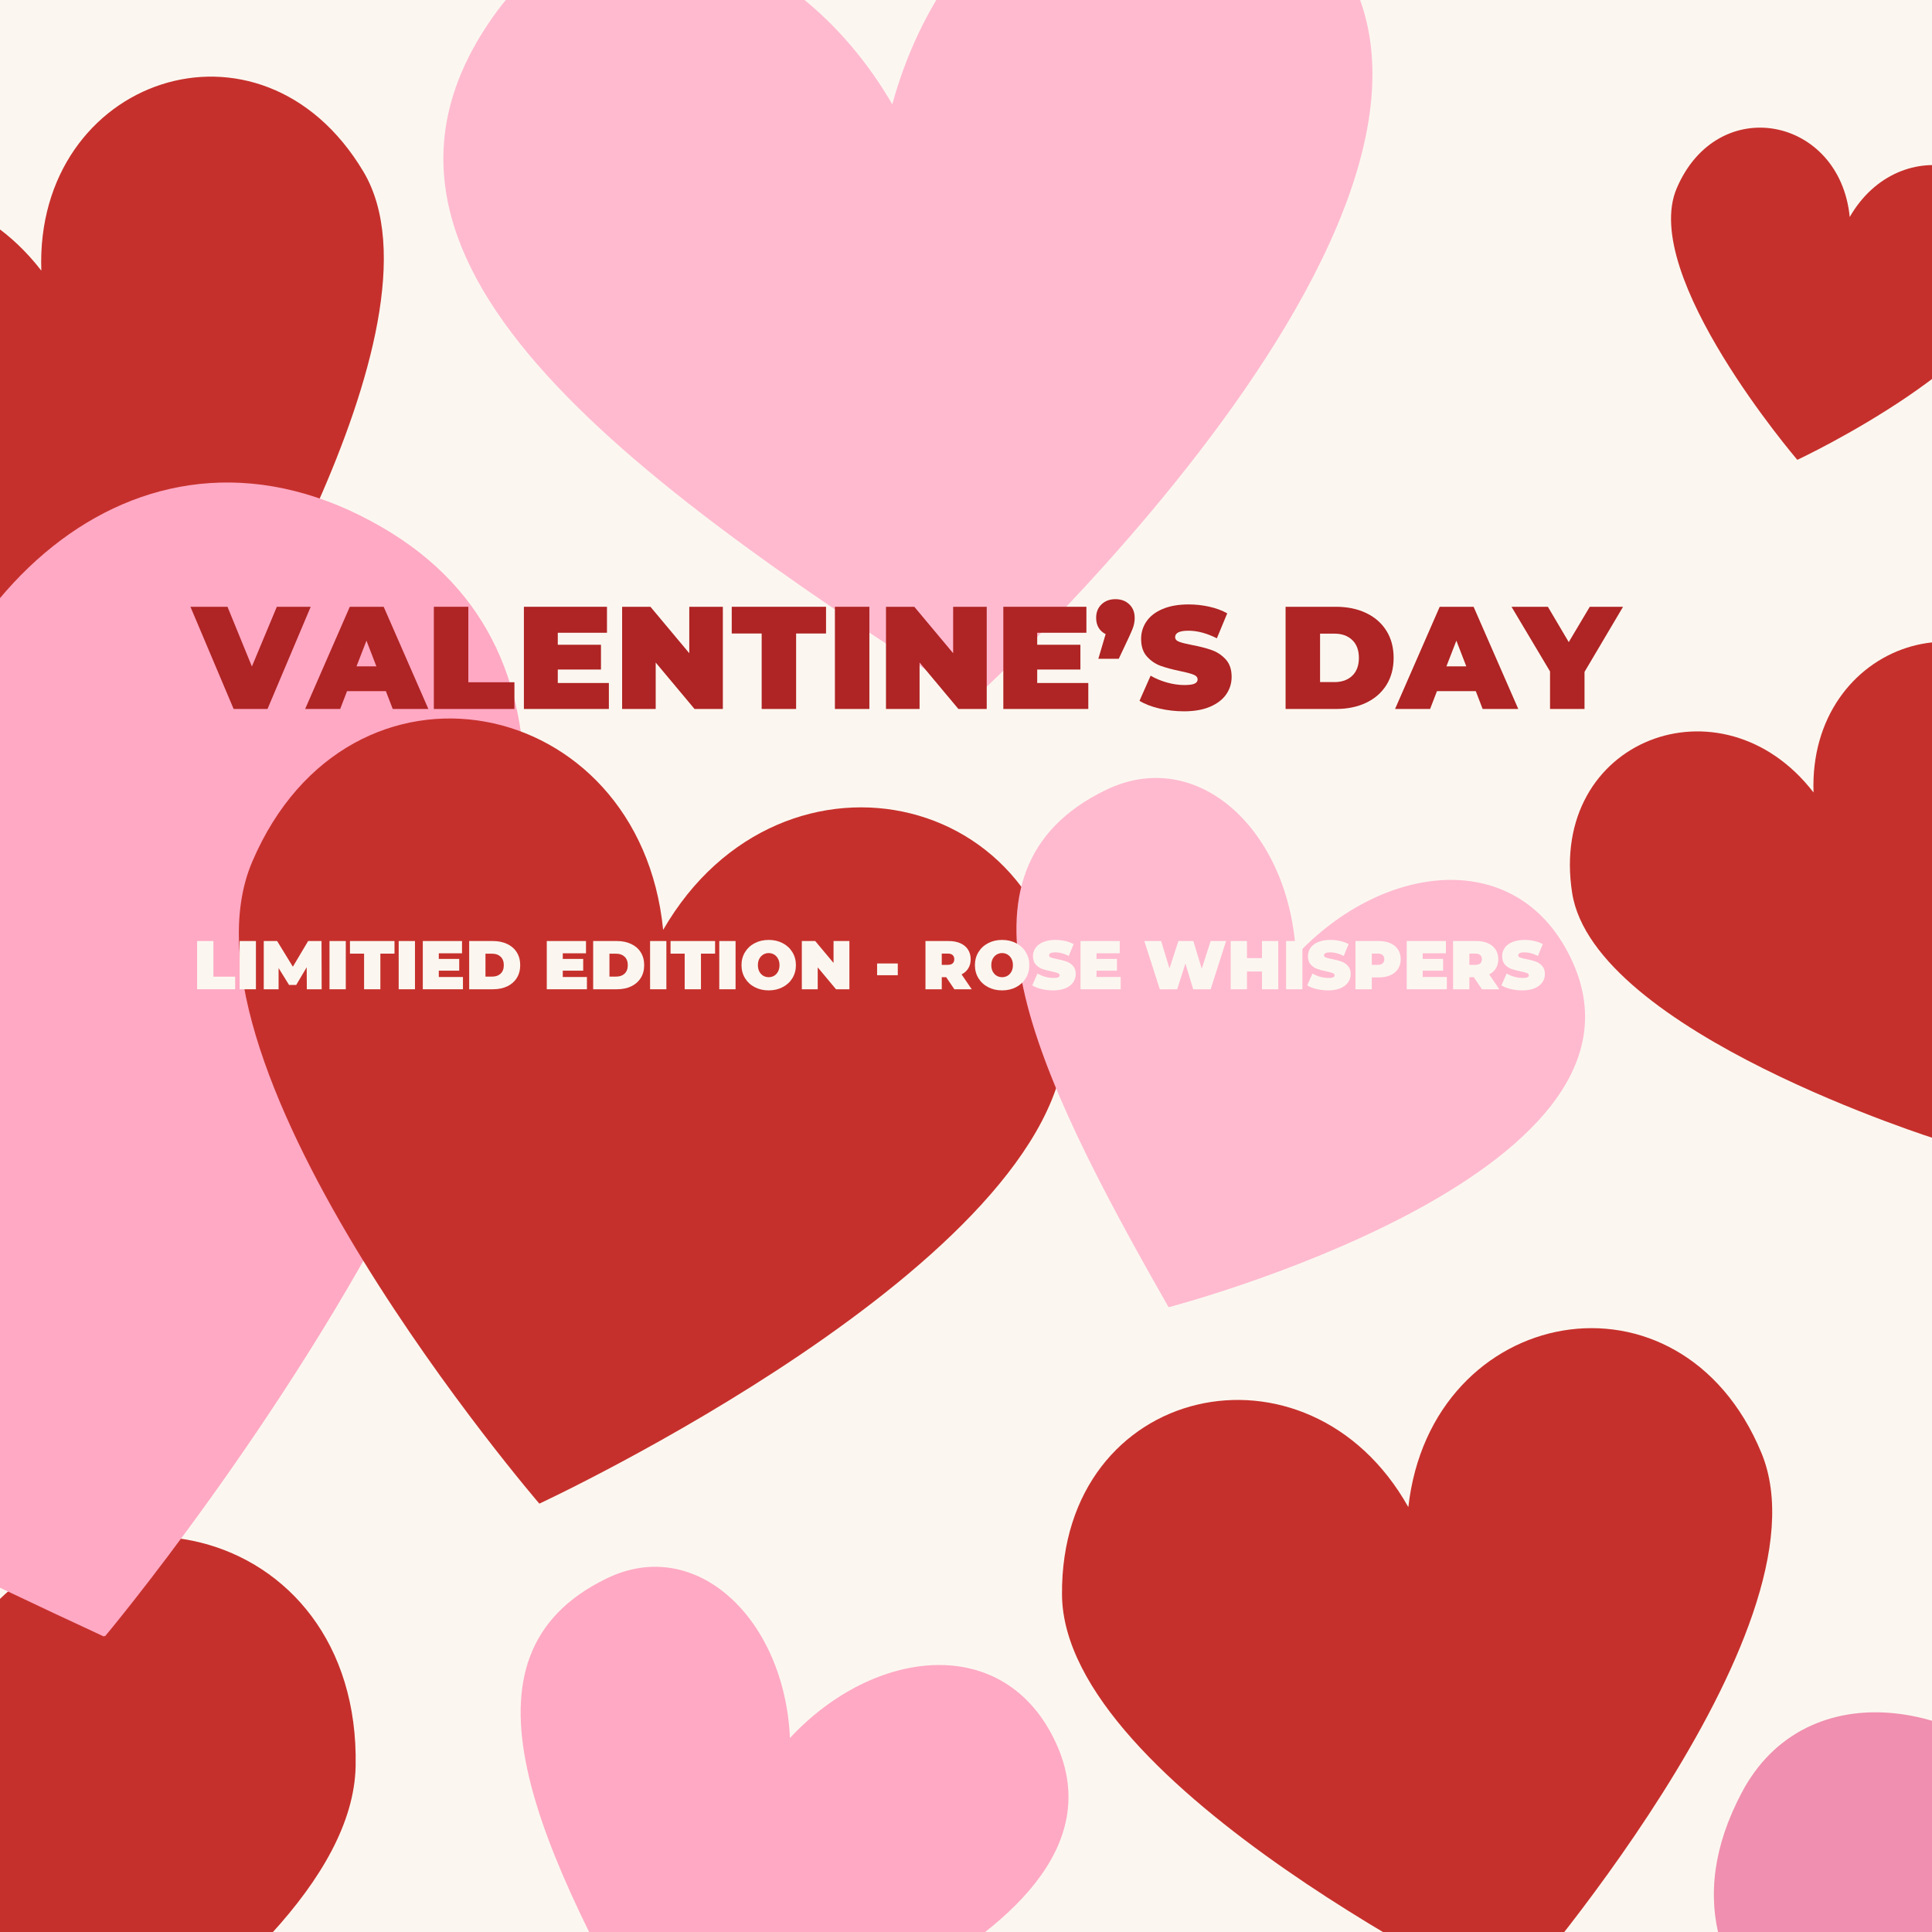
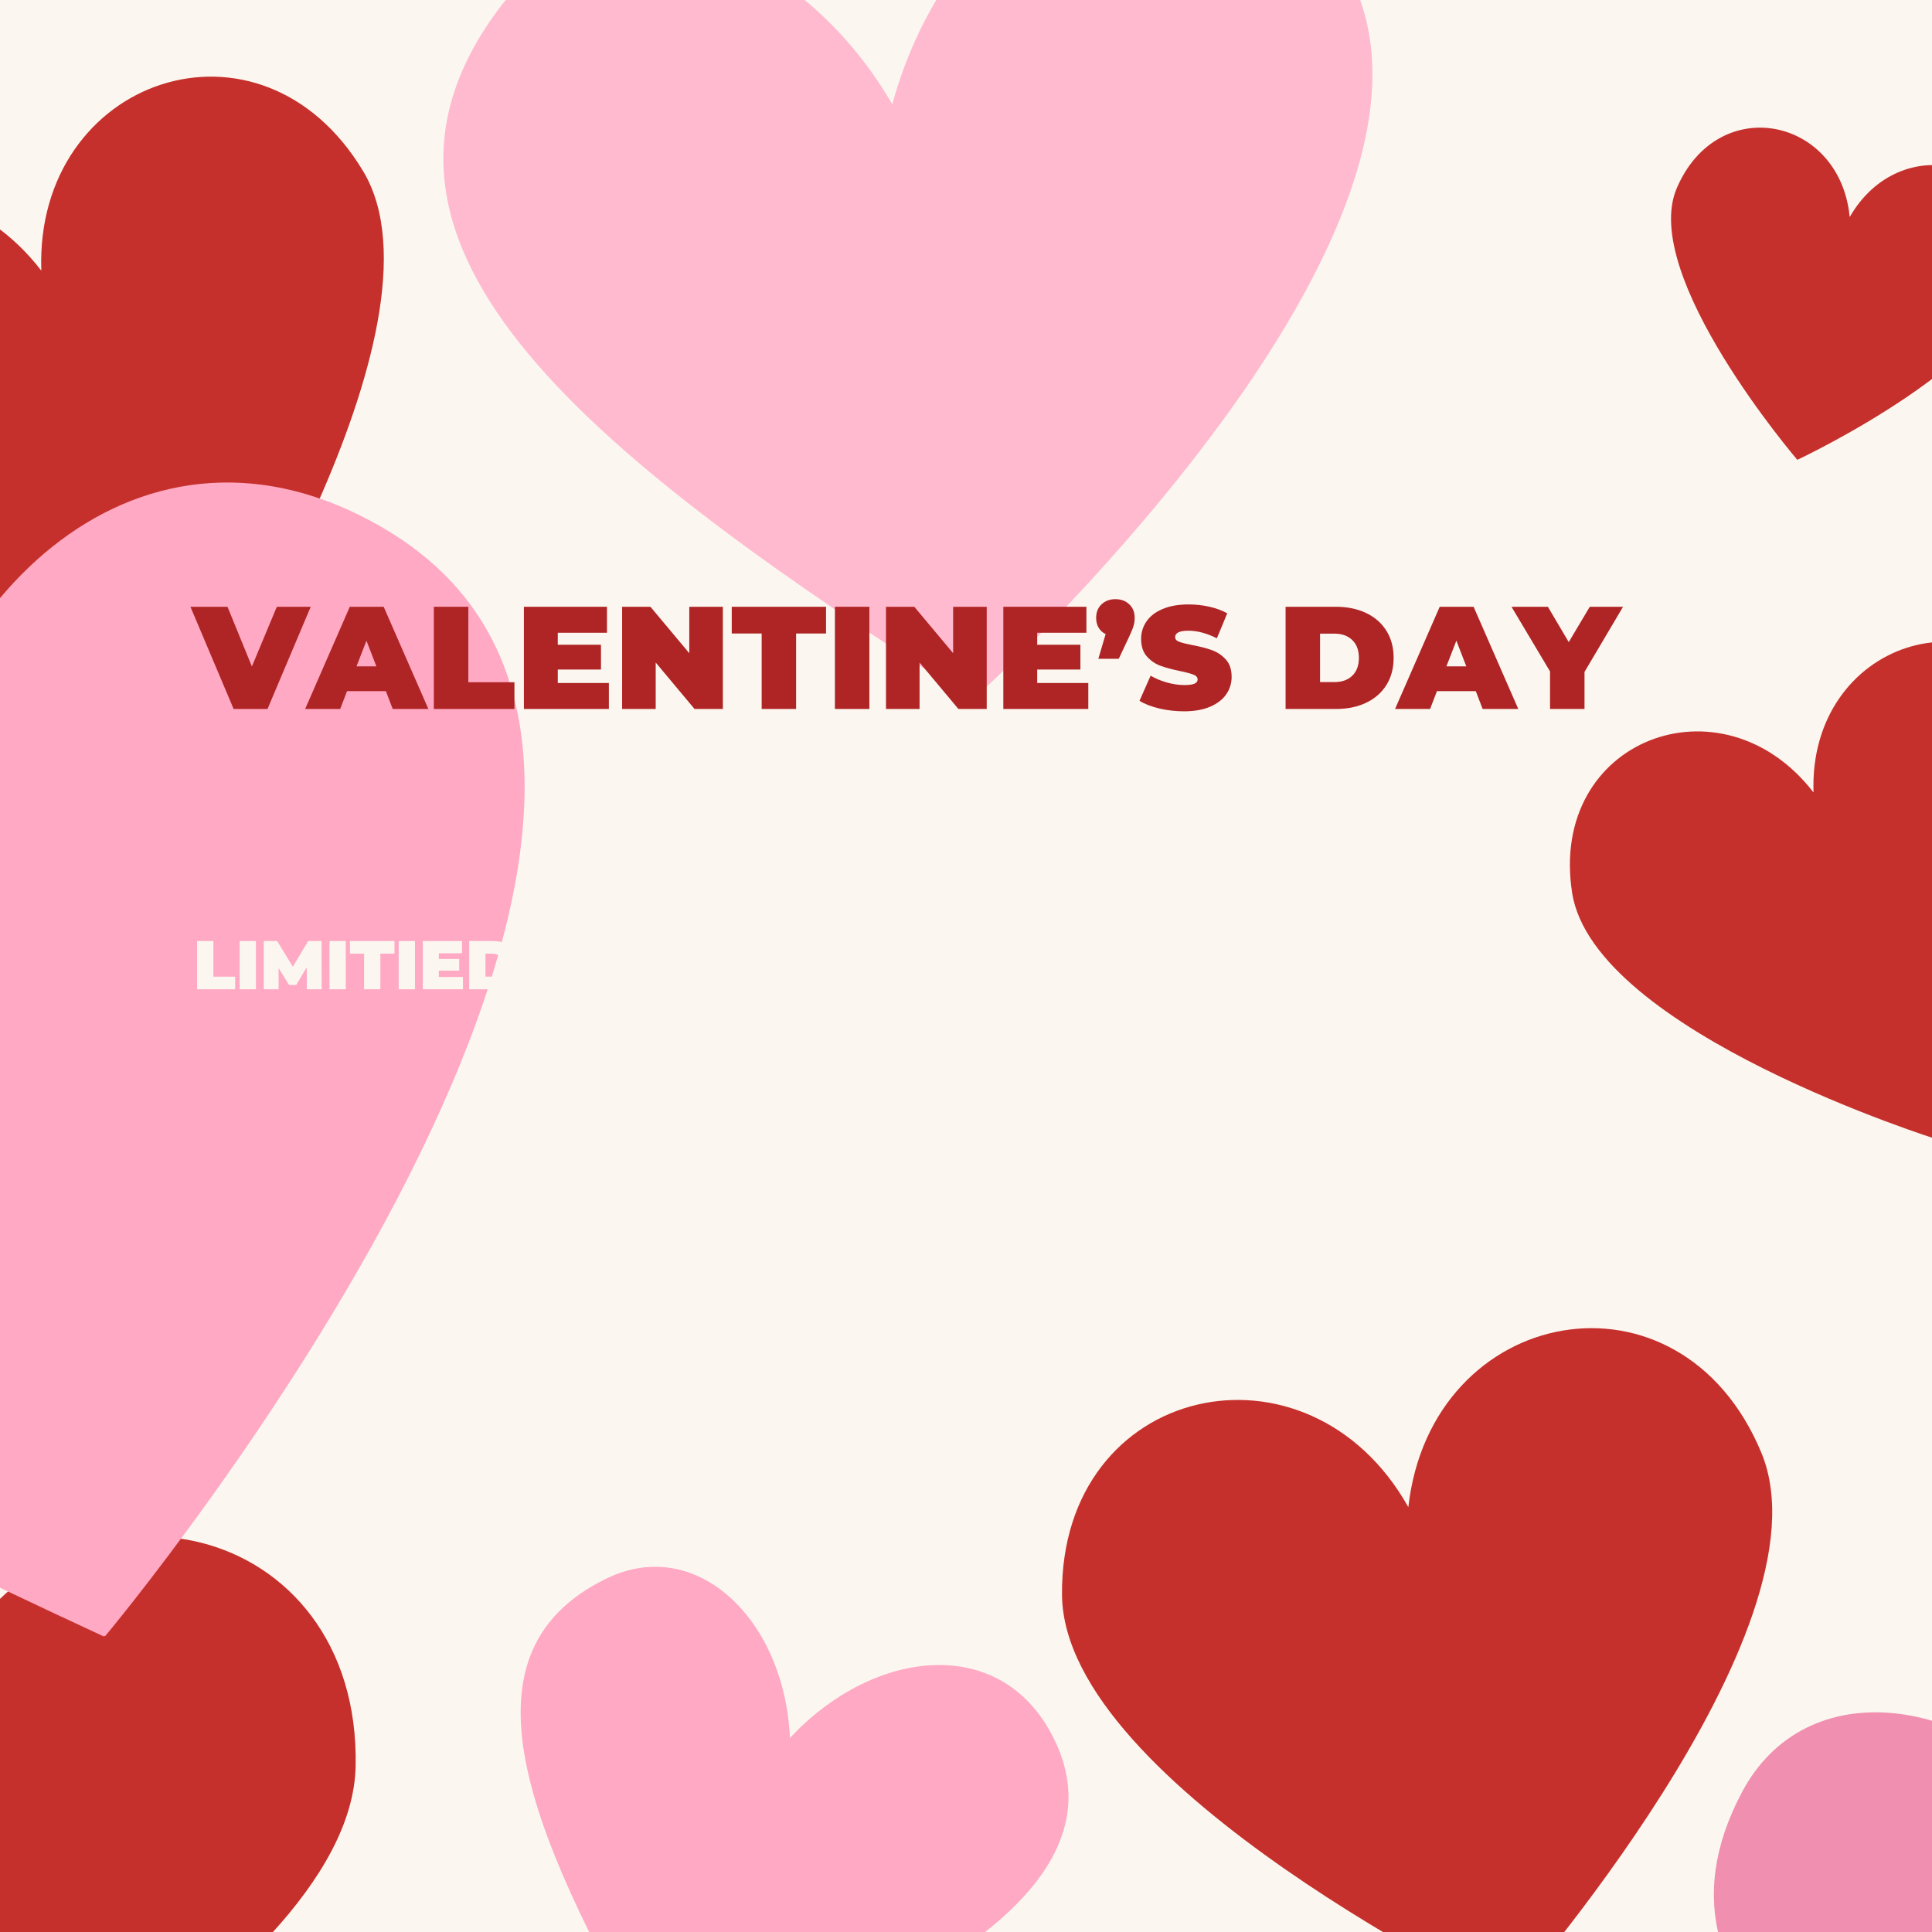
<svg xmlns="http://www.w3.org/2000/svg" width="1080" zoomAndPan="magnify" viewBox="0 0 810 810" height="1080" preserveAspectRatio="xMidYMid meet" version="1.0">
  <defs>
    <g />
    <clipPath id="364140f5b5">
      <path d="M 0 32 L 161 32 L 161 301 L 0 301 Z M 0 32 " clip-rule="nonzero" />
    </clipPath>
    <clipPath id="a87232e410">
      <path d="M -155.367 93.602 L 137.41 -12.035 L 231.336 248.285 L -61.438 353.922 Z M -155.367 93.602 " clip-rule="nonzero" />
    </clipPath>
    <clipPath id="c8a0ec8bf2">
      <path d="M -155.367 93.602 L 137.41 -12.035 L 231.336 248.285 L -61.438 353.922 Z M -155.367 93.602 " clip-rule="nonzero" />
    </clipPath>
    <clipPath id="ccbd846621">
      <path d="M -155.367 93.602 L 137.41 -12.035 L 231.336 248.285 L -61.438 353.922 Z M -155.367 93.602 " clip-rule="nonzero" />
    </clipPath>
    <clipPath id="3fbe2a61cc">
      <path d="M 445 556 L 744 556 L 744 810 L 445 810 Z M 445 556 " clip-rule="nonzero" />
    </clipPath>
    <clipPath id="6811b9f3bb">
      <path d="M 412.402 584.383 L 735.828 518.848 L 794.066 806.254 L 470.641 871.793 Z M 412.402 584.383 " clip-rule="nonzero" />
    </clipPath>
    <clipPath id="46f838338d">
      <path d="M 412.402 584.383 L 735.828 518.848 L 794.066 806.254 L 470.641 871.793 Z M 412.402 584.383 " clip-rule="nonzero" />
    </clipPath>
    <clipPath id="8a1659cd7d">
      <path d="M 412.402 584.383 L 735.828 518.848 L 794.066 806.254 L 470.641 871.793 Z M 412.402 584.383 " clip-rule="nonzero" />
    </clipPath>
    <clipPath id="f14b14a9dc">
      <path d="M 0 606 L 150 606 L 150 810 L 0 810 Z M 0 606 " clip-rule="nonzero" />
    </clipPath>
    <clipPath id="ade9dfdea2">
      <path d="M -187.648 561.594 L 188.445 642.742 L 116.312 977.051 L -259.785 895.898 Z M -187.648 561.594 " clip-rule="nonzero" />
    </clipPath>
    <clipPath id="6eb5743233">
      <path d="M -124.602 575.195 L 188.445 642.742 L 145.574 841.422 L -167.469 773.875 Z M -124.602 575.195 " clip-rule="nonzero" />
    </clipPath>
    <clipPath id="326650f006">
      <path d="M -187.625 561.598 L 188.469 642.746 L 116.336 977.055 L -259.762 895.902 Z M -187.625 561.598 " clip-rule="nonzero" />
    </clipPath>
    <clipPath id="59740762b0">
      <path d="M 0 202 L 220 202 L 220 687 L 0 687 Z M 0 202 " clip-rule="nonzero" />
    </clipPath>
    <clipPath id="d6064b9ebc">
      <path d="M -404.445 283.273 L 286.992 105.207 L 412.125 591.102 L -279.312 769.172 Z M -404.445 283.273 " clip-rule="nonzero" />
    </clipPath>
    <clipPath id="2a722499d3">
      <path d="M -404.445 283.273 L 286.992 105.207 L 412.125 591.102 L -279.312 769.172 Z M -404.445 283.273 " clip-rule="nonzero" />
    </clipPath>
    <clipPath id="b3d8f65072">
      <path d="M 100 301 L 447 301 L 447 631 L 100 631 Z M 100 301 " clip-rule="nonzero" />
    </clipPath>
    <clipPath id="38d2017d6e">
      <path d="M 110.043 255.895 L 486.137 337.043 L 414.004 671.352 L 37.91 590.199 Z M 110.043 255.895 " clip-rule="nonzero" />
    </clipPath>
    <clipPath id="9347047224">
-       <path d="M 110.043 255.895 L 486.137 337.043 L 414.004 671.352 L 37.91 590.199 Z M 110.043 255.895 " clip-rule="nonzero" />
-     </clipPath>
+       </clipPath>
    <clipPath id="960bf5cd2a">
      <path d="M 110.043 255.895 L 486.137 337.043 L 414.004 671.352 L 37.91 590.199 Z M 110.043 255.895 " clip-rule="nonzero" />
    </clipPath>
    <clipPath id="fa744c1028">
      <path d="M 718 664 L 810 664 L 810 810 L 718 810 Z M 718 664 " clip-rule="nonzero" />
    </clipPath>
    <clipPath id="ddf2f10e68">
      <path d="M 648.57 718.699 L 1072.395 602.371 L 1154.184 900.348 L 730.359 1016.68 Z M 648.57 718.699 " clip-rule="nonzero" />
    </clipPath>
    <clipPath id="5ffaad63ca">
      <path d="M 648.57 718.699 L 982.711 626.984 L 1017.453 753.555 L 683.309 845.266 Z M 648.57 718.699 " clip-rule="nonzero" />
    </clipPath>
    <clipPath id="e6198ba565">
      <path d="M 648.57 718.699 L 1072.395 602.371 L 1154.184 900.348 L 730.359 1016.68 Z M 648.57 718.699 " clip-rule="nonzero" />
    </clipPath>
    <clipPath id="59658c2b77">
      <path d="M 185 0 L 576 0 L 576 294 L 185 294 Z M 185 0 " clip-rule="nonzero" />
    </clipPath>
    <clipPath id="6bc09303d9">
      <path d="M 116.832 -50.273 L 646.508 -111.918 L 689.859 260.57 L 160.184 322.215 Z M 116.832 -50.273 " clip-rule="nonzero" />
    </clipPath>
    <clipPath id="b8340ab46d">
      <path d="M 116.832 -50.273 L 646.508 -111.918 L 689.859 260.57 L 160.184 322.215 Z M 116.832 -50.273 " clip-rule="nonzero" />
    </clipPath>
    <clipPath id="9efe936bf1">
      <path d="M 426 326 L 665 326 L 665 549 L 426 549 Z M 426 326 " clip-rule="nonzero" />
    </clipPath>
    <clipPath id="de8f404e30">
      <path d="M 428.555 274.719 L 738.848 393.496 L 655.465 611.332 L 345.172 492.555 Z M 428.555 274.719 " clip-rule="nonzero" />
    </clipPath>
    <clipPath id="d9ec183325">
      <path d="M 428.555 274.719 L 738.848 393.496 L 655.465 611.332 L 345.172 492.555 Z M 428.555 274.719 " clip-rule="nonzero" />
    </clipPath>
    <clipPath id="57e3511d11">
      <path d="M 218 656 L 448 656 L 448 810 L 218 810 Z M 218 656 " clip-rule="nonzero" />
    </clipPath>
    <clipPath id="3f7aa80e28">
      <path d="M 220.609 607.332 L 518.996 721.547 L 438.562 931.68 L 140.176 817.461 Z M 220.609 607.332 " clip-rule="nonzero" />
    </clipPath>
    <clipPath id="2b8e13c0cc">
      <path d="M 220.609 607.332 L 518.996 721.547 L 438.562 931.68 L 140.176 817.461 Z M 220.609 607.332 " clip-rule="nonzero" />
    </clipPath>
    <clipPath id="dc74ca2a29">
      <path d="M 700 53 L 810 53 L 810 193 L 700 193 Z M 700 53 " clip-rule="nonzero" />
    </clipPath>
    <clipPath id="9025733651">
      <path d="M 704.816 34.367 L 863.172 68.535 L 832.645 210.031 L 674.289 175.863 Z M 704.816 34.367 " clip-rule="nonzero" />
    </clipPath>
    <clipPath id="50e6c76911">
      <path d="M 704.816 34.367 L 863.172 68.535 L 832.645 210.031 L 674.289 175.863 Z M 704.816 34.367 " clip-rule="nonzero" />
    </clipPath>
    <clipPath id="cc7829f646">
      <path d="M 704.816 34.367 L 863.172 68.535 L 832.645 210.031 L 674.289 175.863 Z M 704.816 34.367 " clip-rule="nonzero" />
    </clipPath>
    <clipPath id="fa930a2667">
      <path d="M 658 269 L 810 269 L 810 478 L 658 478 Z M 658 269 " clip-rule="nonzero" />
    </clipPath>
    <clipPath id="f95dcf0cac">
      <path d="M 626.293 316.695 L 853.457 234.73 L 926.512 437.203 L 699.348 519.168 Z M 626.293 316.695 " clip-rule="nonzero" />
    </clipPath>
    <clipPath id="cd9da7c654">
      <path d="M 626.293 316.695 L 853.457 234.73 L 926.512 437.203 L 699.348 519.168 Z M 626.293 316.695 " clip-rule="nonzero" />
    </clipPath>
    <clipPath id="dfebe8c87f">
      <path d="M 626.293 316.695 L 853.457 234.73 L 926.512 437.203 L 699.348 519.168 Z M 626.293 316.695 " clip-rule="nonzero" />
    </clipPath>
  </defs>
  <rect x="-81" width="972" fill="#ffffff" y="-81" height="972" fill-opacity="1" />
  <rect x="-81" width="972" fill="#ffc5d8" y="-81" height="972" fill-opacity="1" />
  <rect x="-81" width="972" fill="#fbf7f0" y="-81" height="972" fill-opacity="1" />
  <g clip-path="url(#364140f5b5)">
    <g clip-path="url(#a87232e410)">
      <g clip-path="url(#c8a0ec8bf2)">
        <g clip-path="url(#ccbd846621)">
          <path fill="#c6302c" d="M 152.332 71.91 C 109.352 -0.043 14.492 32.723 17.32 113.465 C -32.055 49.52 -125.984 84.871 -113.117 167.691 C -101.449 242.832 84.91 300.781 84.91 300.781 C 84.91 300.781 191.328 137.191 152.332 71.91 Z M 152.332 71.91 " fill-opacity="1" fill-rule="nonzero" />
        </g>
      </g>
    </g>
  </g>
  <g clip-path="url(#3fbe2a61cc)">
    <g clip-path="url(#6811b9f3bb)">
      <g clip-path="url(#46f838338d)">
        <g clip-path="url(#8a1659cd7d)">
          <path fill="#c6302c" d="M 738.492 609.156 C 704.543 527.09 599.98 546.789 590.453 631.871 C 548.559 557.211 444.57 579.77 445.25 668.578 C 445.863 749.152 632.359 838.68 632.359 838.68 C 632.359 838.68 769.293 683.613 738.492 609.156 Z M 738.492 609.156 " fill-opacity="1" fill-rule="nonzero" />
        </g>
      </g>
    </g>
  </g>
  <g clip-path="url(#f14b14a9dc)">
    <g clip-path="url(#ade9dfdea2)">
      <g clip-path="url(#6eb5743233)">
        <g clip-path="url(#326650f006)">
          <path fill="#c6302c" d="M 149.102 740.488 C 151.199 636.934 30.305 609.109 -19.641 695.562 C -29.492 596.211 -151.109 571.707 -191.895 666.91 C -228.898 753.285 -71.543 936.109 -71.543 936.109 C -71.543 936.109 147.195 834.438 149.102 740.488 Z M 149.102 740.488 " fill-opacity="1" fill-rule="nonzero" />
        </g>
      </g>
    </g>
  </g>
  <g clip-path="url(#59740762b0)">
    <g clip-path="url(#d6064b9ebc)">
      <g clip-path="url(#2a722499d3)">
        <path fill="#ffa9c4" d="M -46.164 361.176 C -31.105 246.562 60.93 163.426 160.152 221.059 C 344.473 327.816 43.844 686.25 43.844 686.25 C -183.008 581.117 -352.562 484.547 -272.637 338.805 C -227.871 256.996 -114.93 273.137 -46.164 361.176 Z M -46.164 361.176 " fill-opacity="1" fill-rule="nonzero" />
      </g>
    </g>
  </g>
  <g clip-path="url(#b3d8f65072)">
    <g clip-path="url(#38d2017d6e)">
      <g clip-path="url(#9347047224)">
        <g clip-path="url(#960bf5cd2a)">
          <path fill="#c6302c" d="M 446.77 434.785 C 448.867 331.23 327.973 303.406 278.027 389.859 C 268.176 290.508 146.562 266.004 105.777 361.207 C 68.77 447.582 226.125 630.406 226.125 630.406 C 226.125 630.406 444.867 528.734 446.77 434.785 Z M 446.77 434.785 " fill-opacity="1" fill-rule="nonzero" />
        </g>
      </g>
    </g>
  </g>
  <g clip-path="url(#fa744c1028)">
    <g clip-path="url(#ddf2f10e68)">
      <g clip-path="url(#5ffaad63ca)">
        <g clip-path="url(#e6198ba565)">
          <path fill="#f08faf" d="M 869.785 763.16 C 877.93 692.48 933.746 640.426 995.359 674.93 C 1109.816 738.84 928.34 962.336 928.34 962.336 C 787.734 899.84 682.465 842.059 730.219 751.59 C 756.965 700.812 826.613 709.648 869.785 763.16 Z M 869.785 763.16 " fill-opacity="1" fill-rule="nonzero" />
        </g>
      </g>
    </g>
  </g>
  <g clip-path="url(#59658c2b77)">
    <g clip-path="url(#6bc09303d9)">
      <g clip-path="url(#b8340ab46d)">
        <path fill="#ffbad0" d="M 374.102 43.723 C 396.875 -39.578 473.422 -91.773 541.016 -39.051 C 666.605 58.656 407.746 293.449 407.746 293.449 C 250.512 192.629 134.816 103.957 208.754 4.199 C 250.184 -51.809 332.137 -28.41 374.102 43.723 Z M 374.102 43.723 " fill-opacity="1" fill-rule="nonzero" />
      </g>
    </g>
  </g>
  <g clip-path="url(#9efe936bf1)">
    <g clip-path="url(#de8f404e30)">
      <g clip-path="url(#d9ec183325)">
-         <path fill="#ffbad0" d="M 543.34 400.668 C 579.895 361.293 637.145 354.562 659.227 403.105 C 700.332 493.168 489.953 548.062 489.953 548.062 C 432.293 447.172 394.043 364.945 463.551 331.238 C 502.531 312.289 540.98 348.801 543.34 400.668 Z M 543.34 400.668 " fill-opacity="1" fill-rule="nonzero" />
-       </g>
+         </g>
    </g>
  </g>
  <g clip-path="url(#57e3511d11)">
    <g clip-path="url(#3f7aa80e28)">
      <g clip-path="url(#2b8e13c0cc)">
        <path fill="#ffa9c4" d="M 331.191 728.668 C 366.41 690.734 421.562 684.254 442.836 731.02 C 482.438 817.781 279.758 870.668 279.758 870.668 C 224.211 773.469 187.359 694.254 254.324 661.777 C 291.879 643.523 328.918 678.699 331.191 728.668 Z M 331.191 728.668 " fill-opacity="1" fill-rule="nonzero" />
      </g>
    </g>
  </g>
  <g clip-path="url(#dc74ca2a29)">
    <g clip-path="url(#9025733651)">
      <g clip-path="url(#50e6c76911)">
        <g clip-path="url(#cc7829f646)">
          <path fill="#c6302c" d="M 846.551 109.914 C 847.48 66.094 796.578 54.375 775.504 90.98 C 771.398 48.941 720.191 38.629 702.973 78.934 C 687.348 115.5 753.535 192.789 753.535 192.789 C 753.535 192.789 845.707 149.668 846.551 109.914 Z M 846.551 109.914 " fill-opacity="1" fill-rule="nonzero" />
        </g>
      </g>
    </g>
  </g>
  <g fill="#af2424" fill-opacity="1">
    <g transform="translate(81, 297.239)">
      <g>
        <path d="M 49.266 -42.844 L 31.156 0 L 16.953 0 L -1.156 -42.844 L 14.375 -42.844 L 24.609 -17.812 L 35.062 -42.844 Z M 49.266 -42.844 " />
      </g>
    </g>
  </g>
  <g fill="#af2424" fill-opacity="1">
    <g transform="translate(129.094, 297.239)">
      <g>
        <path d="M 32.688 -7.469 L 16.406 -7.469 L 13.531 0 L -1.156 0 L 17.562 -42.844 L 31.766 -42.844 L 50.5 0 L 35.562 0 Z M 28.703 -17.875 L 24.547 -28.641 L 20.375 -17.875 Z M 28.703 -17.875 " />
      </g>
    </g>
  </g>
  <g fill="#af2424" fill-opacity="1">
    <g transform="translate(178.411, 297.239)">
      <g>
        <path d="M 3.484 -42.844 L 17.938 -42.844 L 17.938 -11.203 L 37.266 -11.203 L 37.266 0 L 3.484 0 Z M 3.484 -42.844 " />
      </g>
    </g>
  </g>
  <g fill="#af2424" fill-opacity="1">
    <g transform="translate(216.164, 297.239)">
      <g>
        <path d="M 39.109 -10.891 L 39.109 0 L 3.484 0 L 3.484 -42.844 L 38.312 -42.844 L 38.312 -31.953 L 17.688 -31.953 L 17.688 -26.922 L 35.797 -26.922 L 35.797 -16.531 L 17.688 -16.531 L 17.688 -10.891 Z M 39.109 -10.891 " />
      </g>
    </g>
  </g>
  <g fill="#af2424" fill-opacity="1">
    <g transform="translate(257.343, 297.239)">
      <g>
        <path d="M 45.719 -42.844 L 45.719 0 L 33.844 0 L 17.562 -19.469 L 17.562 0 L 3.484 0 L 3.484 -42.844 L 15.359 -42.844 L 31.641 -23.375 L 31.641 -42.844 Z M 45.719 -42.844 " />
      </g>
    </g>
  </g>
  <g fill="#af2424" fill-opacity="1">
    <g transform="translate(306.538, 297.239)">
      <g>
        <path d="M 12.797 -31.641 L 0.25 -31.641 L 0.25 -42.844 L 39.781 -42.844 L 39.781 -31.641 L 27.234 -31.641 L 27.234 0 L 12.797 0 Z M 12.797 -31.641 " />
      </g>
    </g>
  </g>
  <g fill="#af2424" fill-opacity="1">
    <g transform="translate(346.555, 297.239)">
      <g>
        <path d="M 3.484 -42.844 L 17.938 -42.844 L 17.938 0 L 3.484 0 Z M 3.484 -42.844 " />
      </g>
    </g>
  </g>
  <g fill="#af2424" fill-opacity="1">
    <g transform="translate(367.971, 297.239)">
      <g>
        <path d="M 45.719 -42.844 L 45.719 0 L 33.844 0 L 17.562 -19.469 L 17.562 0 L 3.484 0 L 3.484 -42.844 L 15.359 -42.844 L 31.641 -23.375 L 31.641 -42.844 Z M 45.719 -42.844 " />
      </g>
    </g>
  </g>
  <g fill="#af2424" fill-opacity="1">
    <g transform="translate(417.166, 297.239)">
      <g>
        <path d="M 39.109 -10.891 L 39.109 0 L 3.484 0 L 3.484 -42.844 L 38.312 -42.844 L 38.312 -31.953 L 17.688 -31.953 L 17.688 -26.922 L 35.797 -26.922 L 35.797 -16.531 L 17.688 -16.531 L 17.688 -10.891 Z M 39.109 -10.891 " />
      </g>
    </g>
  </g>
  <g fill="#af2424" fill-opacity="1">
    <g transform="translate(458.345, 297.239)">
      <g>
        <path d="M 9.297 -46.031 C 11.672 -46.031 13.609 -45.312 15.109 -43.875 C 16.617 -42.445 17.375 -40.551 17.375 -38.188 C 17.375 -37.125 17.234 -36.062 16.953 -35 C 16.672 -33.945 16.02 -32.336 15 -30.172 L 10.703 -21.047 L 2.141 -21.047 L 5.203 -31.391 C 3.941 -32.004 2.961 -32.891 2.266 -34.047 C 1.566 -35.211 1.219 -36.594 1.219 -38.188 C 1.219 -40.551 1.973 -42.445 3.484 -43.875 C 4.992 -45.312 6.93 -46.031 9.297 -46.031 Z M 9.297 -46.031 " />
      </g>
    </g>
  </g>
  <g fill="#af2424" fill-opacity="1">
    <g transform="translate(476.946, 297.239)">
      <g>
        <path d="M 19.469 0.984 C 15.914 0.984 12.457 0.586 9.094 -0.203 C 5.727 -1.004 2.961 -2.078 0.797 -3.422 L 5.453 -13.953 C 7.484 -12.766 9.766 -11.812 12.297 -11.094 C 14.828 -10.383 17.254 -10.031 19.578 -10.031 C 21.578 -10.031 23.004 -10.223 23.859 -10.609 C 24.723 -11.004 25.156 -11.586 25.156 -12.359 C 25.156 -13.254 24.594 -13.926 23.469 -14.375 C 22.344 -14.832 20.5 -15.328 17.938 -15.859 C 14.625 -16.547 11.863 -17.285 9.656 -18.078 C 7.457 -18.879 5.539 -20.188 3.906 -22 C 2.281 -23.812 1.469 -26.27 1.469 -29.375 C 1.469 -32.07 2.223 -34.52 3.734 -36.719 C 5.242 -38.926 7.5 -40.66 10.5 -41.922 C 13.5 -43.191 17.141 -43.828 21.422 -43.828 C 24.359 -43.828 27.242 -43.508 30.078 -42.875 C 32.91 -42.238 35.41 -41.312 37.578 -40.094 L 33.234 -29.625 C 29.023 -31.75 25.047 -32.812 21.297 -32.812 C 17.586 -32.812 15.734 -31.91 15.734 -30.109 C 15.734 -29.254 16.281 -28.613 17.375 -28.188 C 18.477 -27.758 20.297 -27.301 22.828 -26.812 C 26.086 -26.195 28.836 -25.488 31.078 -24.688 C 33.328 -23.895 35.281 -22.598 36.938 -20.797 C 38.594 -19.004 39.422 -16.562 39.422 -13.469 C 39.422 -10.77 38.664 -8.328 37.156 -6.141 C 35.645 -3.961 33.391 -2.227 30.391 -0.938 C 27.391 0.344 23.75 0.984 19.469 0.984 Z M 19.469 0.984 " />
      </g>
    </g>
  </g>
  <g fill="#af2424" fill-opacity="1">
    <g transform="translate(517.147, 297.239)">
      <g />
    </g>
  </g>
  <g fill="#af2424" fill-opacity="1">
    <g transform="translate(535.503, 297.239)">
      <g>
        <path d="M 3.484 -42.844 L 24.609 -42.844 C 29.379 -42.844 33.586 -41.973 37.234 -40.234 C 40.891 -38.504 43.727 -36.023 45.75 -32.797 C 47.77 -29.578 48.781 -25.785 48.781 -21.422 C 48.781 -17.055 47.77 -13.258 45.75 -10.031 C 43.727 -6.812 40.891 -4.332 37.234 -2.594 C 33.586 -0.863 29.379 0 24.609 0 L 3.484 0 Z M 23.984 -11.266 C 27.086 -11.266 29.566 -12.148 31.422 -13.922 C 33.285 -15.703 34.219 -18.203 34.219 -21.422 C 34.219 -24.641 33.285 -27.133 31.422 -28.906 C 29.566 -30.688 27.086 -31.578 23.984 -31.578 L 17.938 -31.578 L 17.938 -11.266 Z M 23.984 -11.266 " />
      </g>
    </g>
  </g>
  <g fill="#af2424" fill-opacity="1">
    <g transform="translate(586.044, 297.239)">
      <g>
        <path d="M 32.688 -7.469 L 16.406 -7.469 L 13.531 0 L -1.156 0 L 17.562 -42.844 L 31.766 -42.844 L 50.5 0 L 35.562 0 Z M 28.703 -17.875 L 24.547 -28.641 L 20.375 -17.875 Z M 28.703 -17.875 " />
      </g>
    </g>
  </g>
  <g fill="#af2424" fill-opacity="1">
    <g transform="translate(635.362, 297.239)">
      <g>
        <path d="M 28.953 -15.547 L 28.953 0 L 14.5 0 L 14.5 -15.734 L -1.656 -42.844 L 13.594 -42.844 L 22.344 -28.031 L 31.156 -42.844 L 45.109 -42.844 Z M 28.953 -15.547 " />
      </g>
    </g>
  </g>
  <g fill="#fbf7f0" fill-opacity="1">
    <g transform="translate(81, 414.754)">
      <g>
        <path d="M 1.641 -20.219 L 8.469 -20.219 L 8.469 -5.281 L 17.594 -5.281 L 17.594 0 L 1.641 0 Z M 1.641 -20.219 " />
      </g>
    </g>
  </g>
  <g fill="#fbf7f0" fill-opacity="1">
    <g transform="translate(98.827, 414.754)">
      <g>
        <path d="M 1.641 -20.219 L 8.469 -20.219 L 8.469 0 L 1.641 0 Z M 1.641 -20.219 " />
      </g>
    </g>
  </g>
  <g fill="#fbf7f0" fill-opacity="1">
    <g transform="translate(108.939, 414.754)">
      <g>
        <path d="M 19.703 0 L 19.641 -9.219 L 15.25 -1.812 L 12.25 -1.812 L 7.859 -8.891 L 7.859 0 L 1.641 0 L 1.641 -20.219 L 7.25 -20.219 L 13.844 -9.453 L 20.25 -20.219 L 25.859 -20.219 L 25.922 0 Z M 19.703 0 " />
      </g>
    </g>
  </g>
  <g fill="#fbf7f0" fill-opacity="1">
    <g transform="translate(136.503, 414.754)">
      <g>
        <path d="M 1.641 -20.219 L 8.469 -20.219 L 8.469 0 L 1.641 0 Z M 1.641 -20.219 " />
      </g>
    </g>
  </g>
  <g fill="#fbf7f0" fill-opacity="1">
    <g transform="translate(146.615, 414.754)">
      <g>
        <path d="M 6.031 -14.938 L 0.109 -14.938 L 0.109 -20.219 L 18.781 -20.219 L 18.781 -14.938 L 12.859 -14.938 L 12.859 0 L 6.031 0 Z M 6.031 -14.938 " />
      </g>
    </g>
  </g>
  <g fill="#fbf7f0" fill-opacity="1">
    <g transform="translate(165.511, 414.754)">
      <g>
        <path d="M 1.641 -20.219 L 8.469 -20.219 L 8.469 0 L 1.641 0 Z M 1.641 -20.219 " />
      </g>
    </g>
  </g>
  <g fill="#fbf7f0" fill-opacity="1">
    <g transform="translate(175.623, 414.754)">
      <g>
        <path d="M 18.469 -5.141 L 18.469 0 L 1.641 0 L 1.641 -20.219 L 18.078 -20.219 L 18.078 -15.078 L 8.344 -15.078 L 8.344 -12.719 L 16.906 -12.719 L 16.906 -7.797 L 8.344 -7.797 L 8.344 -5.141 Z M 18.469 -5.141 " />
      </g>
    </g>
  </g>
  <g fill="#fbf7f0" fill-opacity="1">
    <g transform="translate(195.068, 414.754)">
      <g>
        <path d="M 1.641 -20.219 L 11.609 -20.219 C 13.867 -20.219 15.859 -19.805 17.578 -18.984 C 19.305 -18.172 20.645 -17.004 21.594 -15.484 C 22.551 -13.961 23.031 -12.172 23.031 -10.109 C 23.031 -8.047 22.551 -6.254 21.594 -4.734 C 20.645 -3.211 19.305 -2.039 17.578 -1.219 C 15.859 -0.406 13.867 0 11.609 0 L 1.641 0 Z M 11.328 -5.312 C 12.785 -5.312 13.953 -5.727 14.828 -6.562 C 15.711 -7.406 16.156 -8.586 16.156 -10.109 C 16.156 -11.629 15.711 -12.805 14.828 -13.641 C 13.953 -14.484 12.785 -14.906 11.328 -14.906 L 8.469 -14.906 L 8.469 -5.312 Z M 11.328 -5.312 " />
      </g>
    </g>
  </g>
  <g fill="#fbf7f0" fill-opacity="1">
    <g transform="translate(218.934, 414.754)">
      <g />
    </g>
  </g>
  <g fill="#fbf7f0" fill-opacity="1">
    <g transform="translate(227.601, 414.754)">
      <g>
        <path d="M 18.469 -5.141 L 18.469 0 L 1.641 0 L 1.641 -20.219 L 18.078 -20.219 L 18.078 -15.078 L 8.344 -15.078 L 8.344 -12.719 L 16.906 -12.719 L 16.906 -7.797 L 8.344 -7.797 L 8.344 -5.141 Z M 18.469 -5.141 " />
      </g>
    </g>
  </g>
  <g fill="#fbf7f0" fill-opacity="1">
    <g transform="translate(247.046, 414.754)">
      <g>
        <path d="M 1.641 -20.219 L 11.609 -20.219 C 13.867 -20.219 15.859 -19.805 17.578 -18.984 C 19.305 -18.172 20.645 -17.004 21.594 -15.484 C 22.551 -13.961 23.031 -12.172 23.031 -10.109 C 23.031 -8.047 22.551 -6.254 21.594 -4.734 C 20.645 -3.211 19.305 -2.039 17.578 -1.219 C 15.859 -0.406 13.867 0 11.609 0 L 1.641 0 Z M 11.328 -5.312 C 12.785 -5.312 13.953 -5.727 14.828 -6.562 C 15.711 -7.406 16.156 -8.586 16.156 -10.109 C 16.156 -11.629 15.711 -12.805 14.828 -13.641 C 13.953 -14.484 12.785 -14.906 11.328 -14.906 L 8.469 -14.906 L 8.469 -5.312 Z M 11.328 -5.312 " />
      </g>
    </g>
  </g>
  <g fill="#fbf7f0" fill-opacity="1">
    <g transform="translate(270.912, 414.754)">
      <g>
        <path d="M 1.641 -20.219 L 8.469 -20.219 L 8.469 0 L 1.641 0 Z M 1.641 -20.219 " />
      </g>
    </g>
  </g>
  <g fill="#fbf7f0" fill-opacity="1">
    <g transform="translate(281.024, 414.754)">
      <g>
-         <path d="M 6.031 -14.938 L 0.109 -14.938 L 0.109 -20.219 L 18.781 -20.219 L 18.781 -14.938 L 12.859 -14.938 L 12.859 0 L 6.031 0 Z M 6.031 -14.938 " />
-       </g>
+         </g>
    </g>
  </g>
  <g fill="#fbf7f0" fill-opacity="1">
    <g transform="translate(299.92, 414.754)">
      <g>
        <path d="M 1.641 -20.219 L 8.469 -20.219 L 8.469 0 L 1.641 0 Z M 1.641 -20.219 " />
      </g>
    </g>
  </g>
  <g fill="#fbf7f0" fill-opacity="1">
    <g transform="translate(310.032, 414.754)">
      <g>
        <path d="M 12.25 0.469 C 10.07 0.469 8.113 0.016 6.375 -0.891 C 4.645 -1.797 3.289 -3.051 2.312 -4.656 C 1.332 -6.27 0.844 -8.086 0.844 -10.109 C 0.844 -12.129 1.332 -13.941 2.312 -15.547 C 3.289 -17.16 4.645 -18.422 6.375 -19.328 C 8.113 -20.234 10.07 -20.688 12.25 -20.688 C 14.426 -20.688 16.379 -20.234 18.109 -19.328 C 19.848 -18.422 21.207 -17.16 22.188 -15.547 C 23.164 -13.941 23.656 -12.129 23.656 -10.109 C 23.656 -8.086 23.164 -6.27 22.188 -4.656 C 21.207 -3.051 19.848 -1.797 18.109 -0.891 C 16.379 0.016 14.426 0.469 12.25 0.469 Z M 12.25 -5.062 C 13.094 -5.062 13.859 -5.266 14.547 -5.672 C 15.234 -6.086 15.773 -6.676 16.172 -7.438 C 16.578 -8.195 16.781 -9.086 16.781 -10.109 C 16.781 -11.129 16.578 -12.02 16.172 -12.781 C 15.773 -13.539 15.234 -14.129 14.547 -14.547 C 13.859 -14.961 13.094 -15.172 12.25 -15.172 C 11.406 -15.172 10.641 -14.961 9.953 -14.547 C 9.266 -14.129 8.719 -13.539 8.312 -12.781 C 7.914 -12.02 7.719 -11.129 7.719 -10.109 C 7.719 -9.086 7.914 -8.195 8.312 -7.438 C 8.719 -6.676 9.266 -6.086 9.953 -5.672 C 10.641 -5.266 11.406 -5.062 12.25 -5.062 Z M 12.25 -5.062 " />
      </g>
    </g>
  </g>
  <g fill="#fbf7f0" fill-opacity="1">
    <g transform="translate(334.533, 414.754)">
      <g>
        <path d="M 21.578 -20.219 L 21.578 0 L 15.969 0 L 8.297 -9.188 L 8.297 0 L 1.641 0 L 1.641 -20.219 L 7.25 -20.219 L 14.938 -11.031 L 14.938 -20.219 Z M 21.578 -20.219 " />
      </g>
    </g>
  </g>
  <g fill="#fbf7f0" fill-opacity="1">
    <g transform="translate(357.763, 414.754)">
      <g />
    </g>
  </g>
  <g fill="#fbf7f0" fill-opacity="1">
    <g transform="translate(366.431, 414.754)">
      <g>
        <path d="M 1.297 -10.812 L 9.969 -10.812 L 9.969 -5.891 L 1.297 -5.891 Z M 1.297 -10.812 " />
      </g>
    </g>
  </g>
  <g fill="#fbf7f0" fill-opacity="1">
    <g transform="translate(377.699, 414.754)">
      <g />
    </g>
  </g>
  <g fill="#fbf7f0" fill-opacity="1">
    <g transform="translate(386.367, 414.754)">
      <g>
        <path d="M 10.312 -5.078 L 8.469 -5.078 L 8.469 0 L 1.641 0 L 1.641 -20.219 L 11.391 -20.219 C 13.254 -20.219 14.879 -19.91 16.266 -19.297 C 17.648 -18.68 18.719 -17.797 19.469 -16.641 C 20.219 -15.484 20.594 -14.133 20.594 -12.594 C 20.594 -11.145 20.266 -9.879 19.609 -8.797 C 18.961 -7.723 18.02 -6.867 16.781 -6.234 L 21.031 0 L 13.75 0 Z M 13.719 -12.594 C 13.719 -13.344 13.488 -13.926 13.031 -14.344 C 12.57 -14.758 11.879 -14.969 10.953 -14.969 L 8.469 -14.969 L 8.469 -10.234 L 10.953 -10.234 C 11.879 -10.234 12.57 -10.438 13.031 -10.844 C 13.488 -11.258 13.719 -11.844 13.719 -12.594 Z M 13.719 -12.594 " />
      </g>
    </g>
  </g>
  <g fill="#fbf7f0" fill-opacity="1">
    <g transform="translate(407.892, 414.754)">
      <g>
        <path d="M 12.25 0.469 C 10.07 0.469 8.113 0.016 6.375 -0.891 C 4.645 -1.797 3.289 -3.051 2.312 -4.656 C 1.332 -6.27 0.844 -8.086 0.844 -10.109 C 0.844 -12.129 1.332 -13.941 2.312 -15.547 C 3.289 -17.16 4.645 -18.422 6.375 -19.328 C 8.113 -20.234 10.07 -20.688 12.25 -20.688 C 14.426 -20.688 16.379 -20.234 18.109 -19.328 C 19.848 -18.422 21.207 -17.16 22.188 -15.547 C 23.164 -13.941 23.656 -12.129 23.656 -10.109 C 23.656 -8.086 23.164 -6.27 22.188 -4.656 C 21.207 -3.051 19.848 -1.797 18.109 -0.891 C 16.379 0.016 14.426 0.469 12.25 0.469 Z M 12.25 -5.062 C 13.094 -5.062 13.859 -5.266 14.547 -5.672 C 15.234 -6.086 15.773 -6.676 16.172 -7.438 C 16.578 -8.195 16.781 -9.086 16.781 -10.109 C 16.781 -11.129 16.578 -12.02 16.172 -12.781 C 15.773 -13.539 15.234 -14.129 14.547 -14.547 C 13.859 -14.961 13.094 -15.172 12.25 -15.172 C 11.406 -15.172 10.641 -14.961 9.953 -14.547 C 9.266 -14.129 8.719 -13.539 8.312 -12.781 C 7.914 -12.02 7.719 -11.129 7.719 -10.109 C 7.719 -9.086 7.914 -8.195 8.312 -7.438 C 8.719 -6.676 9.266 -6.086 9.953 -5.672 C 10.641 -5.266 11.406 -5.062 12.25 -5.062 Z M 12.25 -5.062 " />
      </g>
    </g>
  </g>
  <g fill="#fbf7f0" fill-opacity="1">
    <g transform="translate(432.393, 414.754)">
      <g>
        <path d="M 9.188 0.469 C 7.508 0.469 5.875 0.281 4.281 -0.094 C 2.695 -0.477 1.395 -0.988 0.375 -1.625 L 2.578 -6.594 C 3.535 -6.031 4.609 -5.578 5.797 -5.234 C 6.992 -4.898 8.145 -4.734 9.25 -4.734 C 10.188 -4.734 10.859 -4.82 11.266 -5 C 11.672 -5.188 11.875 -5.461 11.875 -5.828 C 11.875 -6.254 11.609 -6.57 11.078 -6.781 C 10.547 -7 9.676 -7.234 8.469 -7.484 C 6.906 -7.805 5.602 -8.156 4.562 -8.531 C 3.52 -8.906 2.613 -9.52 1.844 -10.375 C 1.07 -11.238 0.688 -12.406 0.688 -13.875 C 0.688 -15.145 1.039 -16.297 1.75 -17.328 C 2.469 -18.367 3.535 -19.188 4.953 -19.781 C 6.367 -20.383 8.086 -20.688 10.109 -20.688 C 11.492 -20.688 12.852 -20.535 14.188 -20.234 C 15.531 -19.941 16.711 -19.504 17.734 -18.922 L 15.688 -13.984 C 13.707 -14.984 11.828 -15.484 10.047 -15.484 C 8.297 -15.484 7.422 -15.062 7.422 -14.219 C 7.422 -13.812 7.68 -13.504 8.203 -13.297 C 8.723 -13.098 9.582 -12.883 10.781 -12.656 C 12.32 -12.363 13.617 -12.031 14.672 -11.656 C 15.734 -11.281 16.656 -10.664 17.438 -9.812 C 18.219 -8.969 18.609 -7.816 18.609 -6.359 C 18.609 -5.086 18.25 -3.938 17.531 -2.906 C 16.82 -1.875 15.758 -1.051 14.344 -0.438 C 12.926 0.164 11.207 0.469 9.188 0.469 Z M 9.188 0.469 " />
      </g>
    </g>
  </g>
  <g fill="#fbf7f0" fill-opacity="1">
    <g transform="translate(451.375, 414.754)">
      <g>
        <path d="M 18.469 -5.141 L 18.469 0 L 1.641 0 L 1.641 -20.219 L 18.078 -20.219 L 18.078 -15.078 L 8.344 -15.078 L 8.344 -12.719 L 16.906 -12.719 L 16.906 -7.797 L 8.344 -7.797 L 8.344 -5.141 Z M 18.469 -5.141 " />
      </g>
    </g>
  </g>
  <g fill="#fbf7f0" fill-opacity="1">
    <g transform="translate(470.82, 414.754)">
      <g />
    </g>
  </g>
  <g fill="#fbf7f0" fill-opacity="1">
    <g transform="translate(479.488, 414.754)">
      <g>
        <path d="M 34.547 -20.219 L 28.078 0 L 20.766 0 L 17.5 -10.812 L 14.062 0 L 6.766 0 L 0.281 -20.219 L 7.312 -20.219 L 10.828 -8.719 L 14.562 -20.219 L 20.828 -20.219 L 24.359 -8.578 L 28.078 -20.219 Z M 34.547 -20.219 " />
      </g>
    </g>
  </g>
  <g fill="#fbf7f0" fill-opacity="1">
    <g transform="translate(514.332, 414.754)">
      <g>
-         <path d="M 21.578 -20.219 L 21.578 0 L 14.766 0 L 14.766 -7.453 L 8.469 -7.453 L 8.469 0 L 1.641 0 L 1.641 -20.219 L 8.469 -20.219 L 8.469 -13.062 L 14.766 -13.062 L 14.766 -20.219 Z M 21.578 -20.219 " />
-       </g>
+         </g>
    </g>
  </g>
  <g fill="#fbf7f0" fill-opacity="1">
    <g transform="translate(537.562, 414.754)">
      <g>
        <path d="M 1.641 -20.219 L 8.469 -20.219 L 8.469 0 L 1.641 0 Z M 1.641 -20.219 " />
      </g>
    </g>
  </g>
  <g fill="#fbf7f0" fill-opacity="1">
    <g transform="translate(547.674, 414.754)">
      <g>
        <path d="M 9.188 0.469 C 7.508 0.469 5.875 0.281 4.281 -0.094 C 2.695 -0.477 1.395 -0.988 0.375 -1.625 L 2.578 -6.594 C 3.535 -6.031 4.609 -5.578 5.797 -5.234 C 6.992 -4.898 8.145 -4.734 9.25 -4.734 C 10.188 -4.734 10.859 -4.82 11.266 -5 C 11.672 -5.188 11.875 -5.461 11.875 -5.828 C 11.875 -6.254 11.609 -6.57 11.078 -6.781 C 10.547 -7 9.676 -7.234 8.469 -7.484 C 6.906 -7.805 5.602 -8.156 4.562 -8.531 C 3.52 -8.906 2.613 -9.52 1.844 -10.375 C 1.07 -11.238 0.688 -12.406 0.688 -13.875 C 0.688 -15.145 1.039 -16.297 1.75 -17.328 C 2.469 -18.367 3.535 -19.188 4.953 -19.781 C 6.367 -20.383 8.086 -20.688 10.109 -20.688 C 11.492 -20.688 12.852 -20.535 14.188 -20.234 C 15.531 -19.941 16.711 -19.504 17.734 -18.922 L 15.688 -13.984 C 13.707 -14.984 11.828 -15.484 10.047 -15.484 C 8.297 -15.484 7.422 -15.062 7.422 -14.219 C 7.422 -13.812 7.68 -13.504 8.203 -13.297 C 8.723 -13.098 9.582 -12.883 10.781 -12.656 C 12.32 -12.363 13.617 -12.031 14.672 -11.656 C 15.734 -11.281 16.656 -10.664 17.438 -9.812 C 18.219 -8.969 18.609 -7.816 18.609 -6.359 C 18.609 -5.086 18.25 -3.938 17.531 -2.906 C 16.82 -1.875 15.758 -1.051 14.344 -0.438 C 12.926 0.164 11.207 0.469 9.188 0.469 Z M 9.188 0.469 " />
      </g>
    </g>
  </g>
  <g fill="#fbf7f0" fill-opacity="1">
    <g transform="translate(566.657, 414.754)">
      <g>
        <path d="M 11.391 -20.219 C 13.254 -20.219 14.879 -19.91 16.266 -19.297 C 17.648 -18.68 18.719 -17.797 19.469 -16.641 C 20.219 -15.484 20.594 -14.133 20.594 -12.594 C 20.594 -11.051 20.219 -9.703 19.469 -8.547 C 18.719 -7.391 17.648 -6.504 16.266 -5.891 C 14.879 -5.273 13.254 -4.969 11.391 -4.969 L 8.469 -4.969 L 8.469 0 L 1.641 0 L 1.641 -20.219 Z M 10.953 -10.234 C 11.879 -10.234 12.57 -10.438 13.031 -10.844 C 13.488 -11.258 13.719 -11.844 13.719 -12.594 C 13.719 -13.344 13.488 -13.926 13.031 -14.344 C 12.57 -14.758 11.879 -14.969 10.953 -14.969 L 8.469 -14.969 L 8.469 -10.234 Z M 10.953 -10.234 " />
      </g>
    </g>
  </g>
  <g fill="#fbf7f0" fill-opacity="1">
    <g transform="translate(588.124, 414.754)">
      <g>
        <path d="M 18.469 -5.141 L 18.469 0 L 1.641 0 L 1.641 -20.219 L 18.078 -20.219 L 18.078 -15.078 L 8.344 -15.078 L 8.344 -12.719 L 16.906 -12.719 L 16.906 -7.797 L 8.344 -7.797 L 8.344 -5.141 Z M 18.469 -5.141 " />
      </g>
    </g>
  </g>
  <g fill="#fbf7f0" fill-opacity="1">
    <g transform="translate(607.569, 414.754)">
      <g>
        <path d="M 10.312 -5.078 L 8.469 -5.078 L 8.469 0 L 1.641 0 L 1.641 -20.219 L 11.391 -20.219 C 13.254 -20.219 14.879 -19.91 16.266 -19.297 C 17.648 -18.68 18.719 -17.797 19.469 -16.641 C 20.219 -15.484 20.594 -14.133 20.594 -12.594 C 20.594 -11.145 20.266 -9.879 19.609 -8.797 C 18.961 -7.723 18.02 -6.867 16.781 -6.234 L 21.031 0 L 13.75 0 Z M 13.719 -12.594 C 13.719 -13.344 13.488 -13.926 13.031 -14.344 C 12.57 -14.758 11.879 -14.969 10.953 -14.969 L 8.469 -14.969 L 8.469 -10.234 L 10.953 -10.234 C 11.879 -10.234 12.57 -10.438 13.031 -10.844 C 13.488 -11.258 13.719 -11.844 13.719 -12.594 Z M 13.719 -12.594 " />
      </g>
    </g>
  </g>
  <g fill="#fbf7f0" fill-opacity="1">
    <g transform="translate(629.094, 414.754)">
      <g>
        <path d="M 9.188 0.469 C 7.508 0.469 5.875 0.281 4.281 -0.094 C 2.695 -0.477 1.395 -0.988 0.375 -1.625 L 2.578 -6.594 C 3.535 -6.031 4.609 -5.578 5.797 -5.234 C 6.992 -4.898 8.145 -4.734 9.25 -4.734 C 10.188 -4.734 10.859 -4.82 11.266 -5 C 11.672 -5.188 11.875 -5.461 11.875 -5.828 C 11.875 -6.254 11.609 -6.57 11.078 -6.781 C 10.547 -7 9.676 -7.234 8.469 -7.484 C 6.906 -7.805 5.602 -8.156 4.562 -8.531 C 3.52 -8.906 2.613 -9.52 1.844 -10.375 C 1.07 -11.238 0.688 -12.406 0.688 -13.875 C 0.688 -15.145 1.039 -16.297 1.75 -17.328 C 2.469 -18.367 3.535 -19.188 4.953 -19.781 C 6.367 -20.383 8.086 -20.688 10.109 -20.688 C 11.492 -20.688 12.852 -20.535 14.188 -20.234 C 15.531 -19.941 16.711 -19.504 17.734 -18.922 L 15.688 -13.984 C 13.707 -14.984 11.828 -15.484 10.047 -15.484 C 8.297 -15.484 7.422 -15.062 7.422 -14.219 C 7.422 -13.812 7.68 -13.504 8.203 -13.297 C 8.723 -13.098 9.582 -12.883 10.781 -12.656 C 12.32 -12.363 13.617 -12.031 14.672 -11.656 C 15.734 -11.281 16.656 -10.664 17.438 -9.812 C 18.219 -8.969 18.609 -7.816 18.609 -6.359 C 18.609 -5.086 18.25 -3.938 17.531 -2.906 C 16.82 -1.875 15.758 -1.051 14.344 -0.438 C 12.926 0.164 11.207 0.469 9.188 0.469 Z M 9.188 0.469 " />
      </g>
    </g>
  </g>
  <g fill="#fbf7f0" fill-opacity="1">
    <g transform="translate(648.081, 414.754)">
      <g />
    </g>
  </g>
  <g clip-path="url(#fa930a2667)">
    <g clip-path="url(#f95dcf0cac)">
      <g clip-path="url(#cd9da7c654)">
        <g clip-path="url(#dfebe8c87f)">
          <path fill="#c6302c" d="M 865.09 300.016 C 831.688 244.043 758.09 269.465 760.332 332.246 C 721.969 282.496 649.094 309.926 659.125 374.332 C 668.227 432.762 812.898 477.934 812.898 477.934 C 812.898 477.934 895.395 350.797 865.09 300.016 Z M 865.09 300.016 " fill-opacity="1" fill-rule="nonzero" />
        </g>
      </g>
    </g>
  </g>
</svg>